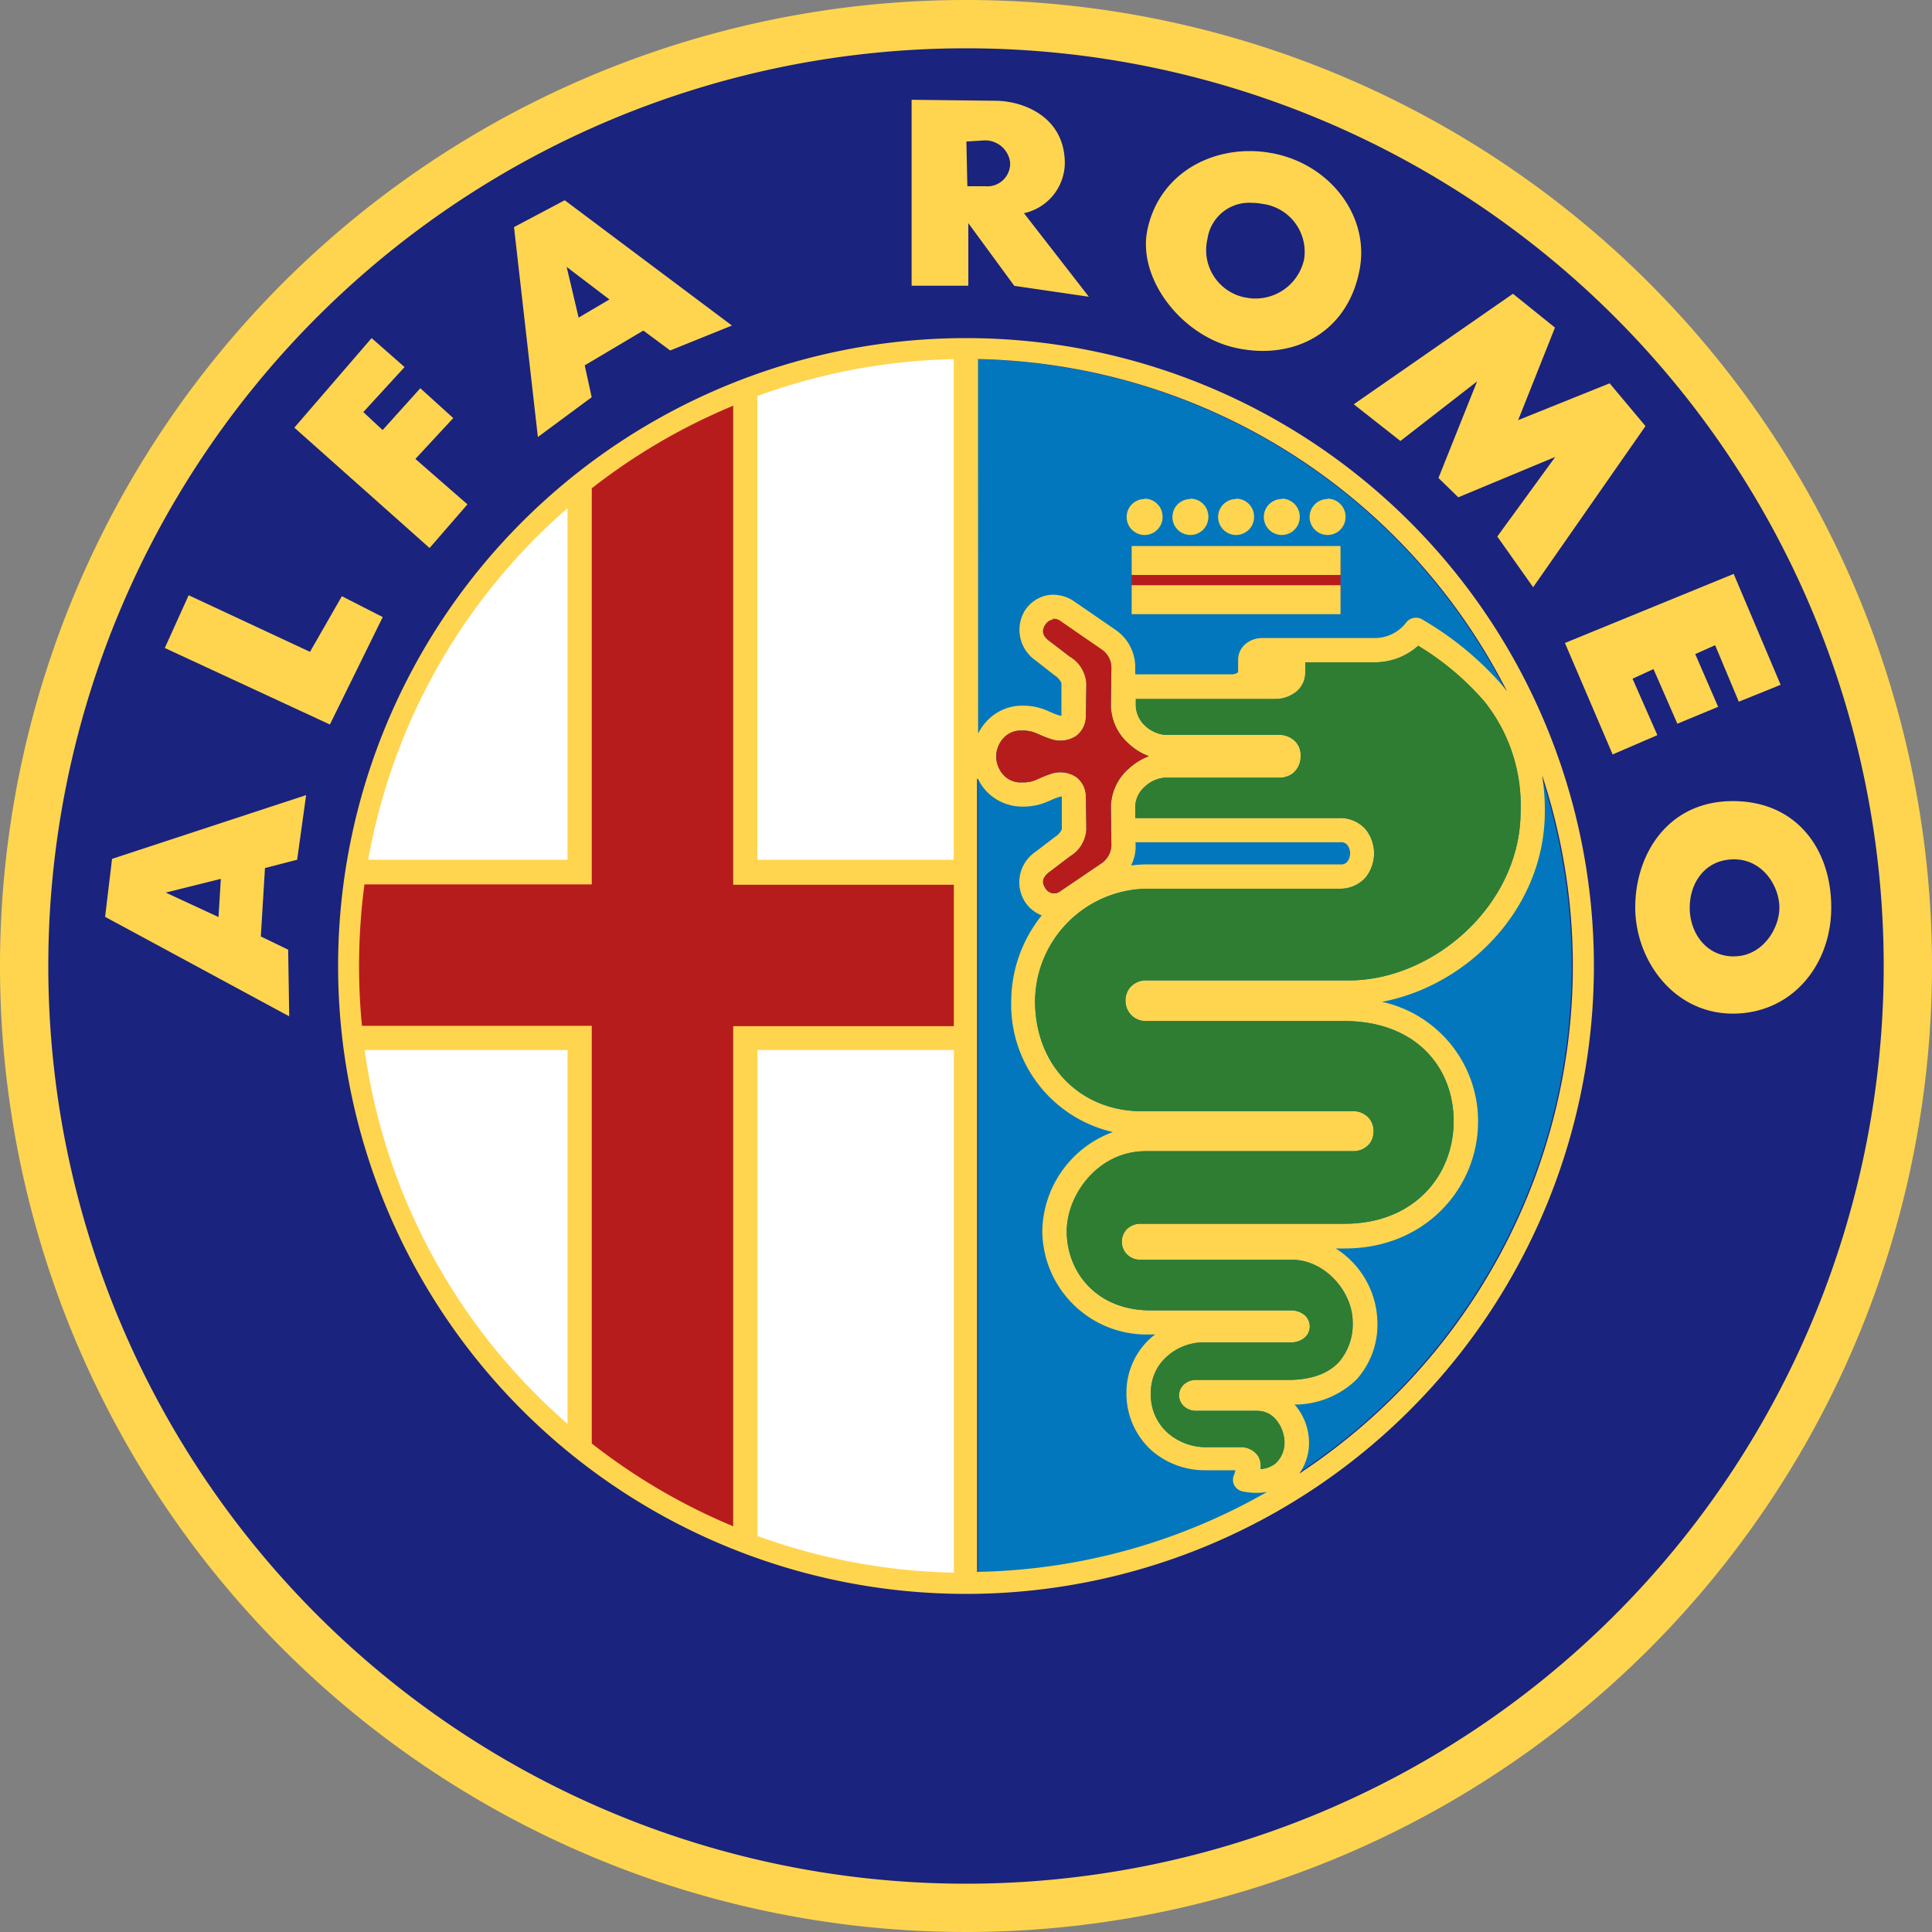
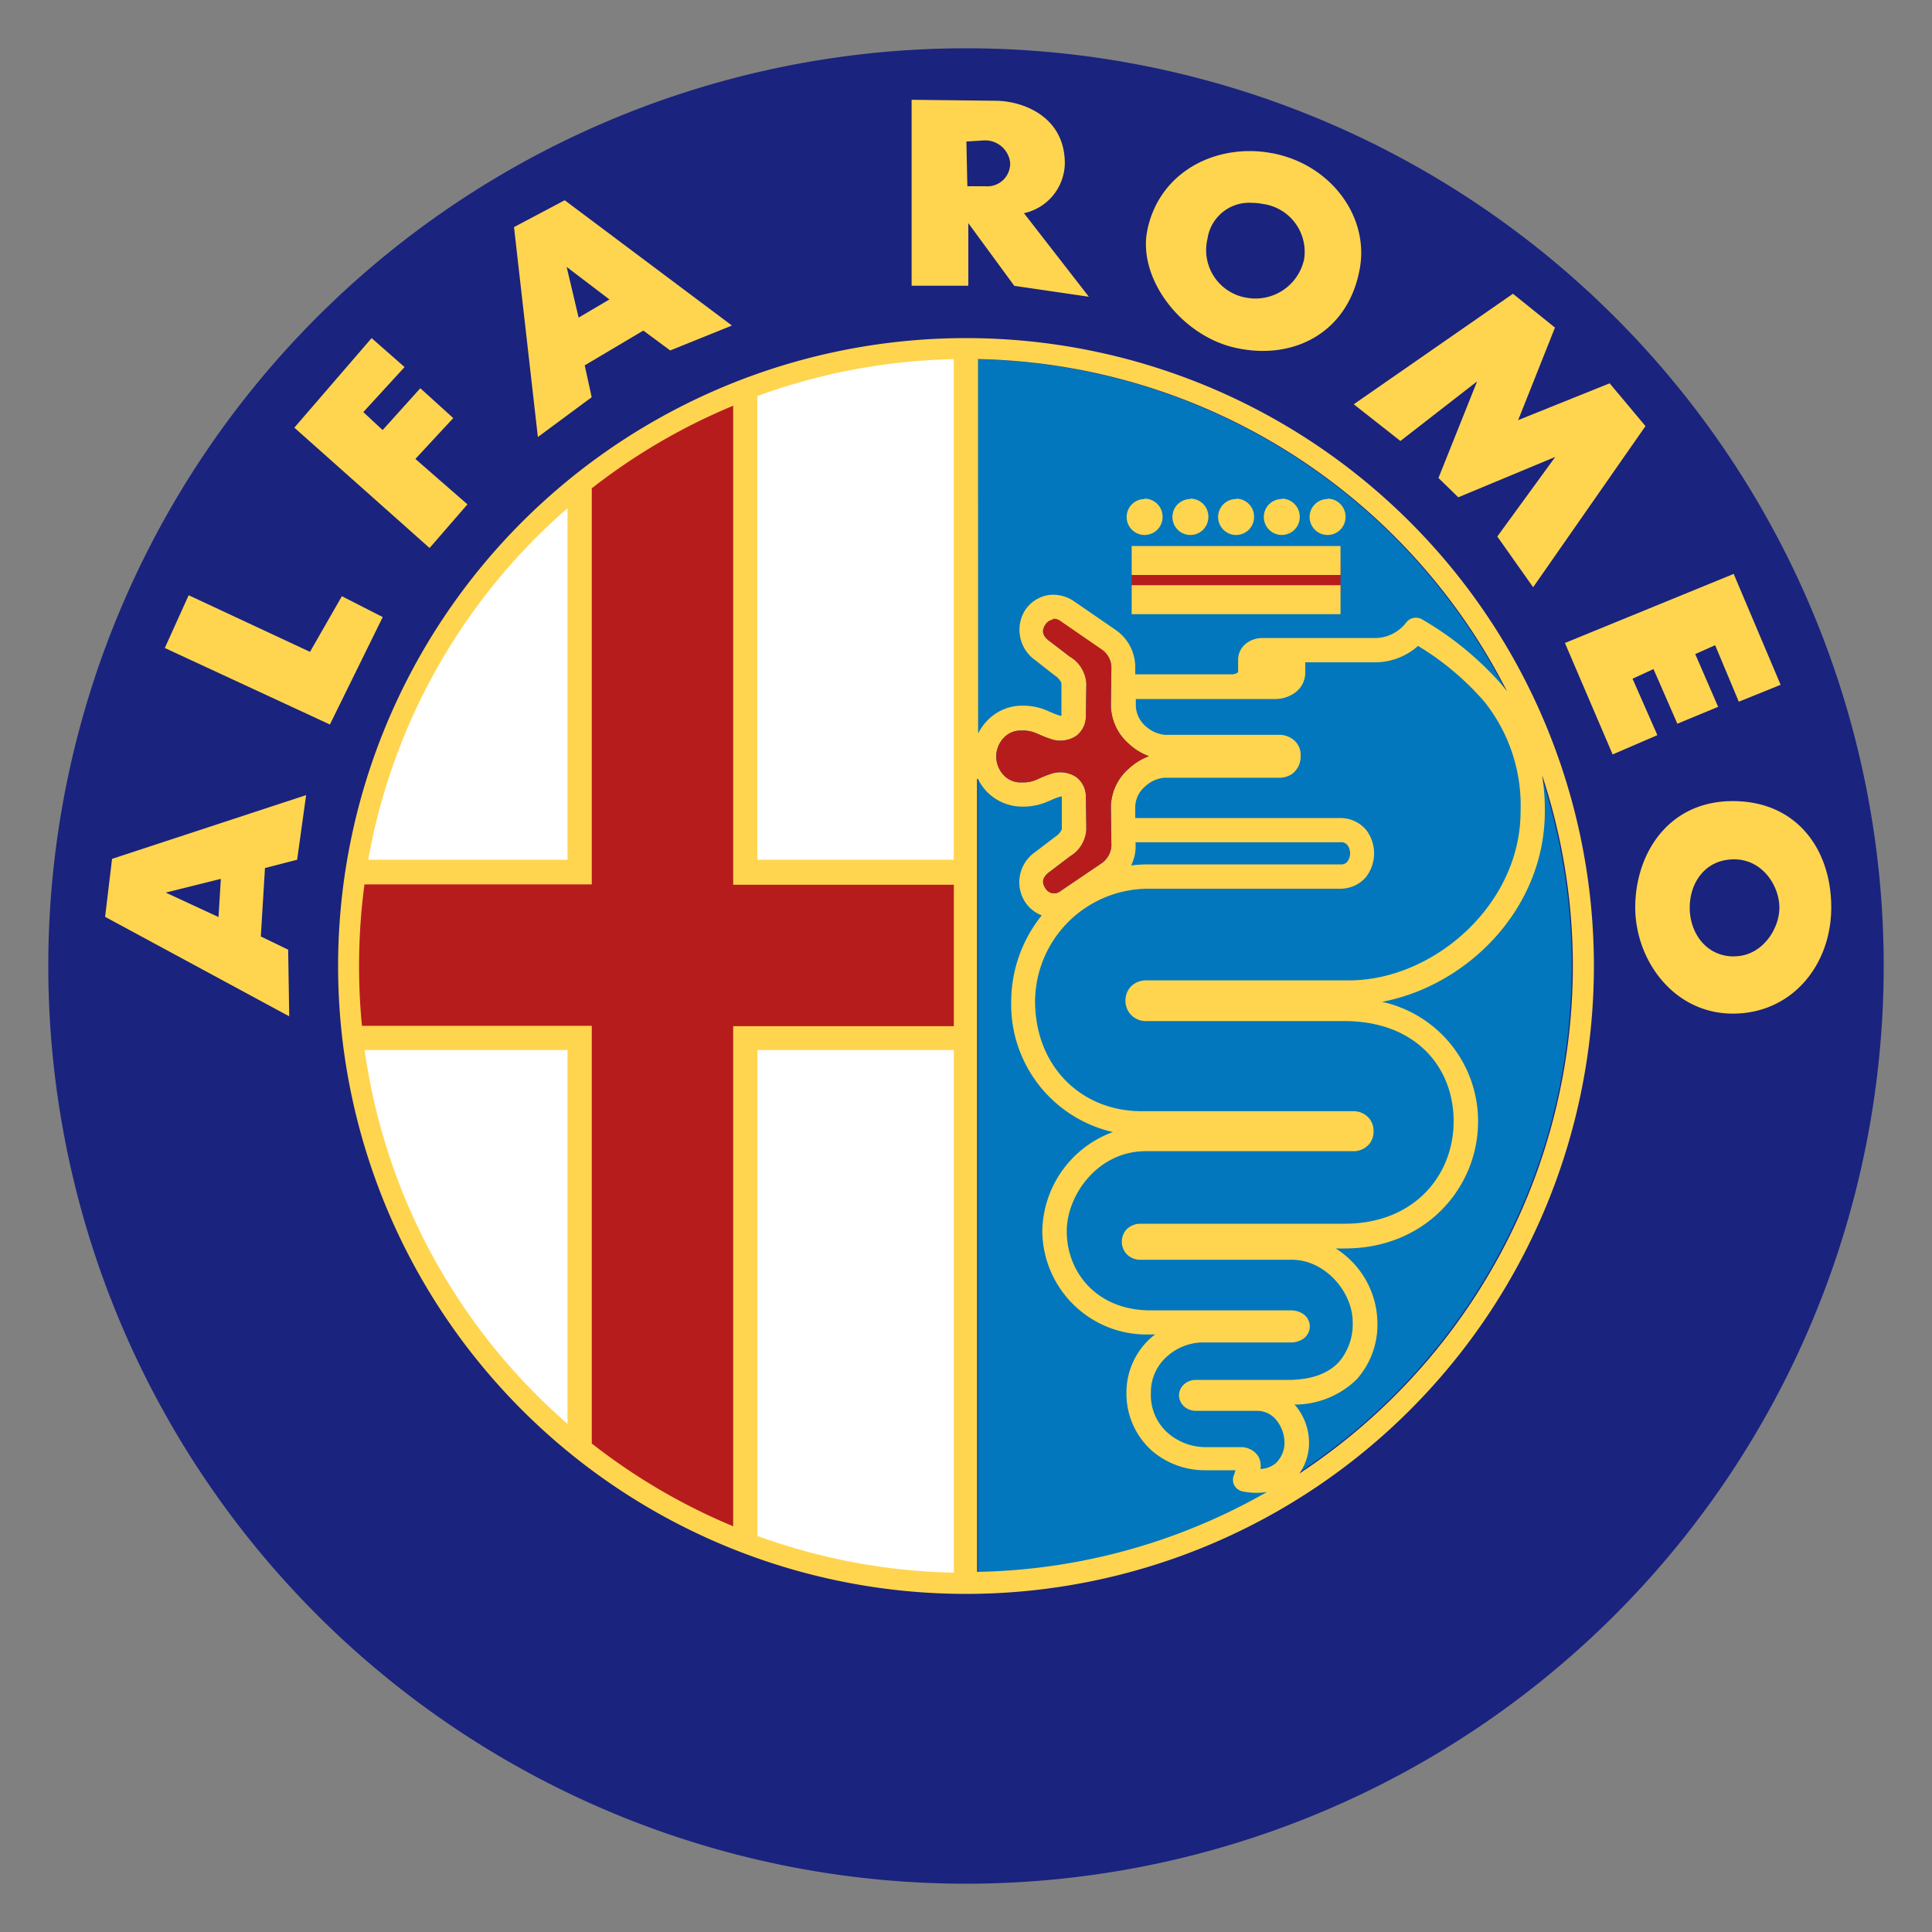
<svg xmlns="http://www.w3.org/2000/svg" id="Livello_1" data-name="Livello 1" viewBox="0 0 200 200">
  <rect x="0" y="0" width="200" height="200" fill="#808080" stroke="none" />
  <defs>
    <style>.cls-1{fill:#ffd54f;}.cls-2{fill:#1a237e;}.cls-3{fill:#0277bd;}.cls-4{fill:#b71c1c;}.cls-5{fill:#faf18e;}.cls-6{fill:#2e7d32;}.cls-7{fill:#fff;}</style>
  </defs>
-   <path class="cls-1" d="M120,20A100,100,0,1,0,220,120,100,100,0,0,0,120,20Z" transform="translate(-20 -20)" />
  <path class="cls-2" d="M120,25a95,95,0,1,0,95,95A95,95,0,0,0,120,25Z" transform="translate(-20 -20)" />
  <path class="cls-1" d="M126,42.07a5.37,5.37,0,0,0,4.23-5.15c0-4.92-4.43-6.49-7.21-6.49l-8.65-.1V49.58h5.87V43.1L125,49.59l7.72,1.13Zm-4-2.79h-1.86l-.1-4.63,1.75-.11a2.61,2.61,0,0,1,2.78,2.27A2.36,2.36,0,0,1,122,39.28Zm29.67-3.42a11.91,11.91,0,0,0-2.21-.22h-.32c-5.06.11-9.35,3.17-10.37,8.19s3.52,10.9,9.06,12.16c6,1.37,11.64-1.49,12.9-8C161.84,42.47,157.76,37,151.7,35.86Zm-2.85,14.92A5,5,0,0,1,145,44.71,4.36,4.36,0,0,1,149.62,41a5.84,5.84,0,0,1,1.09.11A5,5,0,0,1,155,46.84,5.15,5.15,0,0,1,148.85,50.78ZM78.46,40.73l-5.25,2.78,2.47,21.73,5.57-4.12-.72-3.3,6.07-3.6,2.78,2.06,6.39-2.58ZM79.9,52.88l-1.24-5.25L83.09,51Zm96.72-2.47L160.14,61.85l4.83,3.8,7.94-6.17-4,10,2.05,2L181,67.3,175,75.54l3.71,5.25,11.63-16.68-3.71-4.43-9.47,3.81,3.81-9.58ZM58.47,55l-8,9.27,14,12.46,3.92-4.52L63,67.51l3.92-4.23-3.41-3.09-3.9,4.33-2-1.86L61.88,58Zm141,24.41L182,86.56l4.94,11.54,4.63-2L189,90.26l2.17-1,2.47,5.66,4.22-1.75-2.37-5.46,2.06-.92L200,92.64l4.33-1.75ZM39.53,81.62l-2.47,5.46L54.15,95l5.47-11.12-4.23-2.16-3.3,5.76Zm159.85,21.31c-6.73,0-10.1,5.51-10.1,11s4,11,10.1,11,10.19-5,10.19-11S206,102.93,199.38,102.93Zm.13,16.08c-2.91,0-4.59-2.45-4.59-5.05s1.62-5,4.59-5,4.69,2.77,4.69,5S202.4,119,199.51,119ZM50.76,109l.93-6.69L31.6,108.91l-.72,6,19.06,10.3-.11-6.9L47,116.94l.43-7.08Zm-8.14,5.93-5.46-2.53,5.7-1.42Z" transform="translate(-20 -20)" />
  <path class="cls-3" d="M121.25,57.18a62.83,62.83,0,0,1,0,125.63Z" transform="translate(-20 -20)" />
  <path class="cls-4" d="M96,61.25V111.5h23.32v14.84H96v52.54a64.6,64.6,0,0,1-14.94-8.68V126.34H56.76a61.94,61.94,0,0,1-.31-6.27A63.7,63.7,0,0,1,57,111.5l.09-.64-.09.64H81V69.93A64.51,64.51,0,0,1,96,61.25Z" transform="translate(-20 -20)" />
-   <path class="cls-5" d="M79.92,71.61l-.55.47C79.55,71.92,79.73,71.76,79.92,71.61ZM57.53,126.82l.06.56Zm21.84,41.1.55.47Z" transform="translate(-20 -20)" />
  <path class="cls-4" d="M137.15,78.33h21.62v3H137.15Z" transform="translate(-20 -20)" />
  <path class="cls-1" d="M120,55a65,65,0,1,0,65,65A65,65,0,0,0,120,55Zm1.25,2.17A62.84,62.84,0,0,1,176,91.56l-.4-.52a33,33,0,0,0-8.33-6.89,1.23,1.23,0,0,0-.72-.2,1.24,1.24,0,0,0-1,.52,4.1,4.1,0,0,1-3.34,1.58H150.68a2.68,2.68,0,0,0-1.61.51,2.15,2.15,0,0,0-.9,1.69v1.32s0,0-.06.06a1,1,0,0,1-.59.18h-10V89h0a4.68,4.68,0,0,0-2-3.77l0,0h0l-4.36-3h0a3.84,3.84,0,0,0-2.2-.66,3.38,3.38,0,0,0-.72.09,3.61,3.61,0,0,0-2.15,1.55,3.84,3.84,0,0,0,1.12,5.16l2,1.57h0a1.71,1.71,0,0,1,.67.78l0,3.32h0s0,0,0,.06a1.25,1.25,0,0,1-.39-.09c-.49-.16-.85-.36-1.42-.58a6.39,6.39,0,0,0-2.25-.38A5,5,0,0,0,122,94.82a5.24,5.24,0,0,0-.74,1.11ZM95.9,62v49.59h22.84v14.64H95.9V178a62.82,62.82,0,0,1-14.64-8.57V126.19H57.47c-.2-2-.3-4.1-.3-6.18a63.83,63.83,0,0,1,.56-8.46H81.26v-41A62.82,62.82,0,0,1,95.9,62Zm42.59,9.66a1.86,1.86,0,1,0,1.86,1.86A1.87,1.87,0,0,0,138.49,71.62Zm4.74,0a1.86,1.86,0,1,0,1.86,1.86A1.86,1.86,0,0,0,143.23,71.62Zm4.73,0a1.86,1.86,0,1,0,1.86,1.86A1.86,1.86,0,0,0,148,71.62Zm4.73,0a1.86,1.86,0,1,0,1.86,1.86A1.87,1.87,0,0,0,152.69,71.62Zm4.74,0a1.86,1.86,0,1,0,1.86,1.86A1.87,1.87,0,0,0,157.43,71.62Zm-20.28,4.86v3h21.62v-3Zm0,4.06v3h21.62v-3Zm-8.09,3.51a1.18,1.18,0,0,1,.74.25l4.35,3a2.29,2.29,0,0,1,.9,1.71L135,93h0v0A5.36,5.36,0,0,0,136.86,97a6.11,6.11,0,0,0,2.08,1.28,6.37,6.37,0,0,0-2.08,1.28,5.36,5.36,0,0,0-1.86,3.93h0l.05,4.09a2.39,2.39,0,0,1-.94,1.73l-4.32,2.93a1.07,1.07,0,0,1-.92.21,1.1,1.1,0,0,1-.64-.48c-.33-.5-.47-1.07.47-1.75h0l0,0,2.08-1.58a3.45,3.45,0,0,0,1.68-2.8h0l-.05-3.34a2.53,2.53,0,0,0-1-2.06,3,3,0,0,0-2.73-.29c-.7.23-1.16.48-1.52.62a3.33,3.33,0,0,1-1.36.22,2.38,2.38,0,0,1-2-.86,2.87,2.87,0,0,1-.67-1.69v-.25a2.85,2.85,0,0,1,.67-1.69,2.4,2.4,0,0,1,2-.87,3.3,3.3,0,0,1,1.36.23c.37.14.82.38,1.52.61a3,3,0,0,0,2.73-.29,2.54,2.54,0,0,0,1-2.07l.05-3.32h0a3.48,3.48,0,0,0-1.72-2.82l-2.05-1.57h0l0,0c-.93-.67-.79-1.24-.47-1.74a1.09,1.09,0,0,1,.65-.48Zm37.76,2.79a28.61,28.61,0,0,1,6.85,5.77A17.2,17.2,0,0,1,177.41,104c0,9.7-9.06,17.49-17.76,17.49H138.6a2.17,2.17,0,0,0-1.58.69,2.08,2.08,0,0,0-.51,1.42,2.08,2.08,0,0,0,2.1,2.1h20.54c7.39,0,11.33,4.76,11.33,10.37s-4.09,10.61-11.28,10.61H138a2,2,0,0,0-1.39.6,1.89,1.89,0,0,0,0,2.52,1.93,1.93,0,0,0,1.39.61h15.75c3.39,0,6.28,3.3,6.28,6.46A6,6,0,0,1,158.6,161c-1,1.07-2.62,1.85-5.32,1.85h-9.45a1.83,1.83,0,0,0-1.13.35,1.57,1.57,0,0,0-.65,1.29,1.62,1.62,0,0,0,.67,1.22,1.89,1.89,0,0,0,1.12.34h6.26a2.53,2.53,0,0,1,2.06,1,3.76,3.76,0,0,1,.81,2.21,2.93,2.93,0,0,1-.89,2.2,2.66,2.66,0,0,1-1.59.61,2.16,2.16,0,0,0-.2-1.26,2.11,2.11,0,0,0-1.76-1h-3.76a6,6,0,0,1-3.83-1.43,5.22,5.22,0,0,1-1.8-4.16,4.93,4.93,0,0,1,1.77-3.89,5.69,5.69,0,0,1,3.43-1.36h9.24a2.25,2.25,0,0,0,1.22-.31,1.55,1.55,0,0,0,0-2.7,2.21,2.21,0,0,0-1.21-.31H139.11c-5.57,0-8.68-3.94-8.68-8.19,0-3.79,3.25-8.29,8.17-8.29h21.55a2.12,2.12,0,0,0,1.55-.69,2,2,0,0,0,.49-1.39,2,2,0,0,0-.5-1.37,2.11,2.11,0,0,0-1.54-.69h-22c-6.13,0-11-4.55-11-11.42A11.74,11.74,0,0,1,138.85,112h19.9a3.49,3.49,0,0,0,2.65-1.2,4,4,0,0,0,0-4.92,3.52,3.52,0,0,0-2.67-1.2H137.52v-1.19a2.87,2.87,0,0,1,1-2.06,3.42,3.42,0,0,1,2-.92h11.89a2.33,2.33,0,0,0,1.37-.41,2.22,2.22,0,0,0,.86-1.81,2,2,0,0,0-.86-1.8,2.34,2.34,0,0,0-1.37-.42H140.58a3.46,3.46,0,0,1-2-.91,2.93,2.93,0,0,1-1-2.07v-.73H152a3.48,3.48,0,0,0,2.12-.7,2.54,2.54,0,0,0,1-2V88.56h7.06A6.68,6.68,0,0,0,166.82,86.84Zm12.8,13.32a62.9,62.9,0,0,1-25.11,72.34,5.52,5.52,0,0,0,1-3.21,6,6,0,0,0-1.39-3.81l-.12-.12a9.18,9.18,0,0,0,6.45-2.62,8.49,8.49,0,0,0,2.14-5.87,9.23,9.23,0,0,0-4.32-7.67h.95c8.42,0,13.79-6.36,13.79-13.13a12.66,12.66,0,0,0-9.94-12.4C172,122,179.92,114,179.92,104A22.2,22.2,0,0,0,179.62,100.16Zm-58.37.45a5.45,5.45,0,0,0,.73,1.11,5.11,5.11,0,0,0,3.88,1.74,6.37,6.37,0,0,0,2.24-.38c.57-.22.94-.42,1.42-.58a1.23,1.23,0,0,1,.4-.09.22.22,0,0,1,0,.06h0l0,3.34a1.71,1.71,0,0,1-.67.76h0v0l-2.08,1.59a3.79,3.79,0,0,0-1.08,5.13,3.64,3.64,0,0,0,1.75,1.43,14.3,14.3,0,0,0-3.16,8.83,13.55,13.55,0,0,0,10.53,13.6,11.11,11.11,0,0,0-7.31,10.25,10.79,10.79,0,0,0,11.18,10.7h.5c-.11.09-.23.17-.33.26a7.58,7.58,0,0,0-2.64,5.8,7.91,7.91,0,0,0,2.66,6,8.4,8.4,0,0,0,5.48,2h3.15l-.14.45a1.24,1.24,0,0,0,0,1.08,1.29,1.29,0,0,0,.87.66,7,7,0,0,0,2.52.06,62.53,62.53,0,0,1-30,8.27V100.61Zm16.3,6.54h21.2a.81.81,0,0,1,.74.3,1.44,1.44,0,0,1,0,1.69.8.8,0,0,1-.73.3h-19.9a14.76,14.76,0,0,0-1.77.11,4.39,4.39,0,0,0,.47-2h0Z" transform="translate(-20 -20)" />
  <path class="cls-4" d="M129.06,84.05a1.18,1.18,0,0,1,.74.25l4.35,3a2.29,2.29,0,0,1,.9,1.71L135,93h0v0A5.36,5.36,0,0,0,136.86,97a6.11,6.11,0,0,0,2.08,1.28,6.37,6.37,0,0,0-2.08,1.28,5.36,5.36,0,0,0-1.86,3.93h0l.05,4.09a2.39,2.39,0,0,1-.94,1.73l-4.32,2.93a1.07,1.07,0,0,1-.92.21,1.1,1.1,0,0,1-.64-.48c-.33-.5-.47-1.07.47-1.75h0l0,0,2.08-1.58a3.45,3.45,0,0,0,1.68-2.8h0l-.05-3.34a2.53,2.53,0,0,0-1-2.06,3,3,0,0,0-2.73-.29c-.7.23-1.16.48-1.52.62a3.33,3.33,0,0,1-1.36.22,2.38,2.38,0,0,1-2-.86,2.87,2.87,0,0,1-.67-1.69v-.25a2.85,2.85,0,0,1,.67-1.69,2.4,2.4,0,0,1,2-.87,3.3,3.3,0,0,1,1.36.23c.37.14.82.38,1.52.61a3,3,0,0,0,2.73-.29,2.54,2.54,0,0,0,1-2.07l.05-3.32h0a3.48,3.48,0,0,0-1.72-2.82l-2.05-1.57h0l0,0c-.93-.67-.79-1.24-.47-1.74a1.09,1.09,0,0,1,.65-.48Z" transform="translate(-20 -20)" />
-   <path class="cls-6" d="M166.82,86.84a28.61,28.61,0,0,1,6.85,5.77A17.2,17.2,0,0,1,177.41,104c0,9.7-9.06,17.49-17.76,17.49H138.6a2.17,2.17,0,0,0-1.58.69,2.08,2.08,0,0,0-.51,1.42,2.08,2.08,0,0,0,2.1,2.1h20.54c7.39,0,11.33,4.76,11.33,10.37s-4.09,10.61-11.28,10.61H138a2,2,0,0,0-1.39.6,1.89,1.89,0,0,0,0,2.52,1.93,1.93,0,0,0,1.39.61h15.75c3.39,0,6.28,3.3,6.28,6.46A6,6,0,0,1,158.6,161c-1,1.07-2.62,1.85-5.32,1.85h-9.45a1.83,1.83,0,0,0-1.13.35,1.57,1.57,0,0,0-.65,1.29,1.62,1.62,0,0,0,.67,1.22,1.89,1.89,0,0,0,1.12.34h6.26a2.53,2.53,0,0,1,2.06,1,3.76,3.76,0,0,1,.81,2.21,2.93,2.93,0,0,1-.89,2.2,2.66,2.66,0,0,1-1.59.61,2.16,2.16,0,0,0-.2-1.26,2.11,2.11,0,0,0-1.76-1h-3.76a6,6,0,0,1-3.83-1.43,5.22,5.22,0,0,1-1.8-4.16,4.93,4.93,0,0,1,1.77-3.89,5.69,5.69,0,0,1,3.43-1.36h9.24a2.25,2.25,0,0,0,1.22-.31,1.55,1.55,0,0,0,0-2.7,2.21,2.21,0,0,0-1.21-.31H139.11c-5.57,0-8.68-3.94-8.68-8.19,0-3.79,3.25-8.29,8.17-8.29h21.55a2.12,2.12,0,0,0,1.55-.69,2,2,0,0,0,.49-1.39,2,2,0,0,0-.5-1.37,2.11,2.11,0,0,0-1.54-.69h-22c-6.13,0-11-4.55-11-11.42A11.74,11.74,0,0,1,138.85,112h19.9a3.49,3.49,0,0,0,2.65-1.2,4,4,0,0,0,0-4.92,3.52,3.52,0,0,0-2.67-1.2H137.52v-1.19a2.87,2.87,0,0,1,1-2.06,3.42,3.42,0,0,1,2-.92h11.89a2.33,2.33,0,0,0,1.37-.41,2.22,2.22,0,0,0,.86-1.81,2,2,0,0,0-.86-1.8,2.34,2.34,0,0,0-1.37-.42H140.58a3.46,3.46,0,0,1-2-.91,2.93,2.93,0,0,1-1-2.07v-.73H152a3.48,3.48,0,0,0,2.12-.7,2.54,2.54,0,0,0,1-2V88.56h7.06A6.68,6.68,0,0,0,166.82,86.84Z" transform="translate(-20 -20)" />
  <path class="cls-7" d="M118.73,57.18V109H98.4V61A62.88,62.88,0,0,1,118.73,57.18ZM58.12,109H78.75V72.61A62.75,62.75,0,0,0,58.12,109Zm20.63,58.36V128.7h-21A62.73,62.73,0,0,0,78.75,167.39ZM98.41,179a63.1,63.1,0,0,0,20.33,3.8V128.7H98.41Z" transform="translate(-20 -20)" />
</svg>